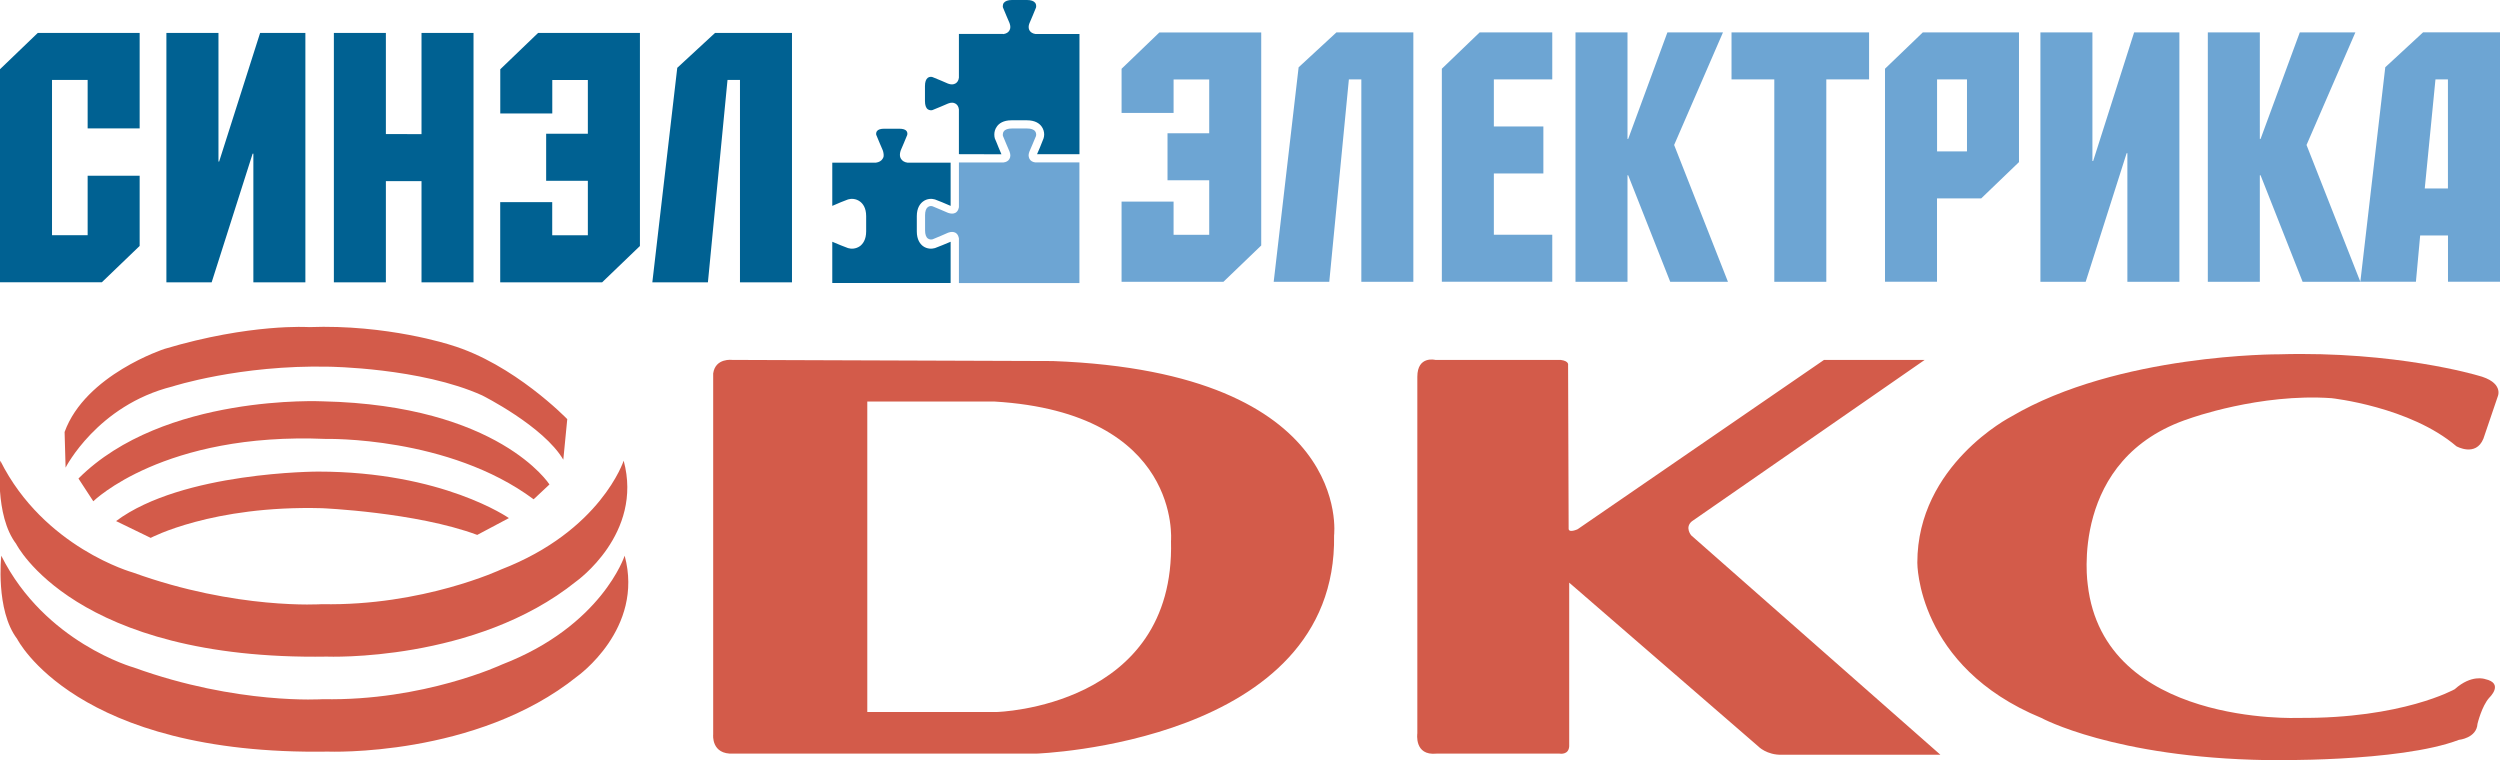
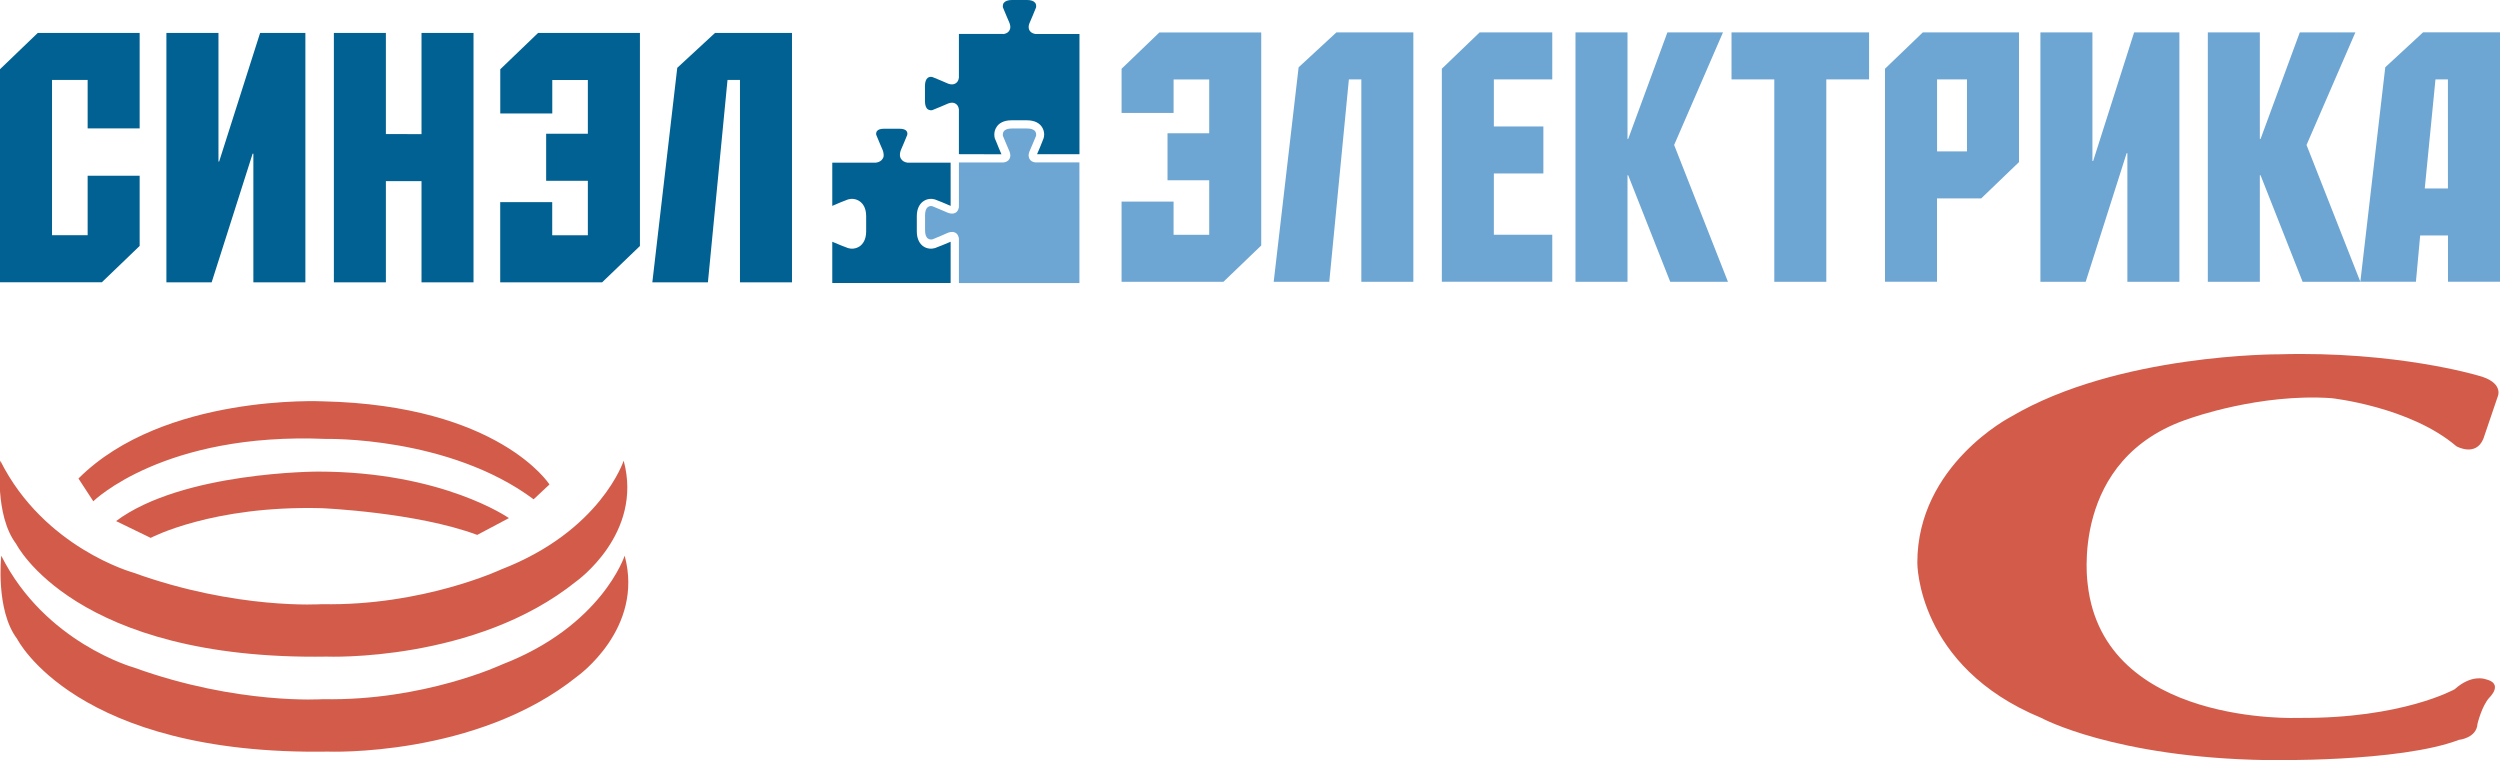
<svg xmlns="http://www.w3.org/2000/svg" xmlns:ns1="http://sodipodi.sourceforge.net/DTD/sodipodi-0.dtd" xmlns:ns2="http://www.inkscape.org/namespaces/inkscape" version="1.0" width="552" height="167.878" id="svg2" xml:space="preserve" ns1:docname="dkc2-logo.svg" ns2:version="1.1.2 (b8e25be833, 2022-02-05)">
  <ns1:namedview id="namedview103" pagecolor="#ffffff" bordercolor="#666666" borderopacity="1.0" ns2:pageshadow="2" ns2:pageopacity="0.0" ns2:pagecheckerboard="0" showgrid="false" showguides="true" ns2:guide-bbox="true" ns2:zoom="2.4499166" ns2:cx="304.70425" ns2:cy="148.16831" ns2:window-width="3440" ns2:window-height="1377" ns2:window-x="-8" ns2:window-y="-8" ns2:window-maximized="1" ns2:current-layer="svg2" />
  <defs id="defs5">
    <clipPath id="clipPath17">
-       <path d="M 0,842 H 595 V 0.11 H 0 Z" id="path19" />
-     </clipPath>
+       </clipPath>
    <clipPath id="clipPath23">
      <path d="M 0,841.98 H 595.2 V 0 H 0 Z" id="path25" />
    </clipPath>
    <clipPath id="clipPath33">
      <path d="M 0,856.173 H 609.449 V -14.063 H 0 Z" id="path35" />
    </clipPath>
    <clipPath id="clipPath39">
      <path d="M 0,842 H 595 V 0.11 H 0 Z" id="path41" />
    </clipPath>
    <clipPath id="clipPath45">
      <path d="M 0,841.98 H 595.2 V 0 H 0 Z" id="path47" />
    </clipPath>
    <clipPath id="clipPath69">
      <path d="m 409.441,126.252 v -43.63 h 147.796 v 43.63" id="path71" />
    </clipPath>
    <clipPath id="clipPath101">
-       <path d="m 409.441,126.252 v -43.63 h 147.796 v 43.63" id="path103" />
-     </clipPath>
+       </clipPath>
    <clipPath id="clipPath113">
-       <path d="M 0,842 H 595 V 0.11 H 0 Z" id="path115" />
+       <path d="M 0,842 H 595 V 0.11 Z" id="path115" />
    </clipPath>
    <clipPath id="clipPath119">
      <path d="M 0,841.98 H 595.2 V 0 H 0 Z" id="path121" />
    </clipPath>
  </defs>
  <g transform="matrix(0.801,0,0,-0.801,-273.027,124.779)" id="g11" style="fill:#009e4d;fill-opacity:1">
    <g id="g360" transform="matrix(3.682,0,0,-3.682,330.295,360.826)">
      <path d="m 2.964,97.291 c 0,0 -0.445,4.076 1.185,6.225 0,0 4.371,8.74 23.262,8.443 0,0 11.112,0.445 18.668,-5.629 0,0 5.038,-3.557 3.556,-9.039 0,0 -1.704,5.26 -9.187,8.148 0,0 -5.852,2.742 -13.408,2.594 0,0 -6.371,0.445 -14.15,-2.369 10e-4,0 -6.666,-1.853 -9.926,-8.373 z" fill="#d35b4a" id="path33" style="clip-rule:evenodd;fill-rule:evenodd" />
      <path d="m 2.89,90.179 c 0,0 -0.445,4.075 1.185,6.223 0,0 4.371,8.742 23.262,8.445 0,0 11.112,0.445 18.668,-5.629 0,0 5.038,-3.557 3.556,-9.04 0,0 -1.704,5.26 -9.186,8.149 0,0 -5.852,2.742 -13.409,2.594 0,0 -6.371,0.445 -14.149,-2.371 0,0.001 -6.668,-1.851 -9.927,-8.371 z" fill="#d35b4a" id="path35-6" style="clip-rule:evenodd;fill-rule:evenodd" />
      <path d="m 11.557,94.699 2.593,1.259 c 0,0 4.593,-2.444 12.816,-2.223 0,0 7.038,0.295 11.631,2 l 2.371,-1.259 c 0,0 -4.963,-3.481 -14.298,-3.481 0,0 -10.149,0 -15.113,3.704 z" fill="#d35b4a" id="path37" style="clip-rule:evenodd;fill-rule:evenodd" />
      <path d="m 8.743,91.514 1.111,1.703 c 0,0 5.259,-5.186 17.409,-4.667 0,0 9.186,-0.222 15.557,4.519 l 1.185,-1.111 c 0,0 -3.778,-5.926 -16.964,-6.223 0,0 -11.928,-0.593 -18.298,5.779 z" fill="#d35b4a" id="path39" style="clip-rule:evenodd;fill-rule:evenodd" />
-       <path d="m 7.705,88.031 0.074,2.667 c 0,0 2.371,-4.667 8,-6.075 0,0 5.038,-1.629 11.705,-1.481 0,0 6.89,0.074 11.482,2.148 0,0 4.593,2.296 6.075,4.814 l 0.296,-3.036 c 0,0 -4,-4.149 -8.742,-5.556 0,0 -4.741,-1.556 -10.593,-1.334 0,0 -4.371,-0.296 -10.816,1.631 10e-4,0 -5.925,1.925 -7.481,6.222 z m 73.989,-5.312 -24,-0.085 c 0,0 -1.263,-0.168 -1.432,1.01 v 27.032 c 0,0 -0.169,1.518 1.516,1.434 h 22.653 c 0,0 22.569,-0.758 22.315,-16.338 0,-0.001 1.518,-12.211 -21.052,-13.053 z m 8.843,13.473 c 0.336,12.464 -13.053,12.802 -13.053,12.802 H 67.799 V 85.75 h 9.516 c 14.064,0.842 13.222,10.442 13.222,10.442 z m 19.789,-13.558 c 0,0 -1.348,-0.336 -1.348,1.263 v 26.697 c 0,0 -0.252,1.684 1.432,1.516 h 9.223 c 0,0 0.674,0.125 0.715,-0.549 V 99.309 l 14.148,12.252 c 0,0 0.631,0.674 1.811,0.633 h 11.832 L 129.485,95.772 c 0,0 -0.506,-0.589 0.043,-1.052 L 146.96,82.635 h -7.537 L 120.98,95.309 c 0,0 -0.715,0.336 -0.674,-0.084 l -0.041,-12.211 c 0,0 0.084,-0.295 -0.547,-0.379 h -9.392 z" fill="#d35b4a" id="path41-0" style="clip-rule:evenodd;fill-rule:evenodd" />
      <path d="m 189.865,85.372 c 0,0 0.506,-1.074 -1.516,-1.579 0,0 -6.127,-1.832 -14.842,-1.579 0,0 -12.064,-0.063 -20.086,4.674 0,0 -7.01,3.6 -7.01,10.927 0,0 -0.062,7.768 9.283,11.621 0,0 5.432,2.969 16.865,3.158 0,0 9.916,0.189 14.4,-1.516 0,0 1.326,-0.127 1.389,-1.201 0,0 0.316,-1.326 0.885,-1.957 0,0 1.137,-1.074 -0.316,-1.391 0,0 -1.01,-0.379 -2.273,0.758 0,0 -3.916,2.211 -11.686,2.148 0,0 -14.59,0.631 -15.789,-9.98 0,0 -1.453,-9.473 7.643,-12.441 0,0 5.242,-1.895 10.611,-1.516 0,0 5.873,0.632 9.348,3.601 0,0 1.451,0.821 2.02,-0.569 z" fill="#d35b4a" id="path43" style="clip-rule:evenodd;fill-rule:evenodd" />
    </g>
  </g>
  <path class="st0" d="m 266.995,17.537 v 11.884 h -9.207 v 10.383 h 9.207 v 12.034 h -7.869 v -7.318 h -11.484 v 17.701 h 22.492 l 8.344,-8.019 V 7.167 H 255.987 l -8.344,8.019 v 9.757 h 11.484 v -7.393 h 7.869 z m 33.588,0 v 44.684 h 11.484 V 7.155 h -16.988 l -8.344,7.706 -5.504,47.361 h 12.272 l 4.328,-44.684 z M 342.753,7.155 h -16.05 l -8.344,8.019 v 47.036 h 24.381 V 51.826 H 329.843 V 38.303 h 10.933 V 27.92 H 329.843 V 17.537 h 12.897 V 7.155 Z m 16.6,0 h -11.484 v 55.067 h 11.484 V 38.704 h 0.151 l 9.282,23.518 h 12.747 L 369.649,32.011 380.432,7.155 h -12.272 l -8.657,23.518 h -0.151 z m 53.328,0 h -30.361 v 10.383 h 9.445 v 44.684 h 11.483 V 17.537 h 9.445 V 7.155 Z m 33.112,0 h -21.241 l -8.344,8.019 v 47.036 h 11.483 V 43.808 h 9.758 l 8.344,-8.019 z m -11.483,10.383 v 15.887 h -6.605 V 17.537 Z M 450.522,7.155 v 55.067 h 9.995 l 9.044,-28.397 h 0.164 v 28.397 h 11.484 V 7.155 h -9.995 l -9.044,28.397 h -0.164 V 7.155 Z m 48.45,0 H 487.488 v 55.067 h 11.484 V 38.704 h 0.164 l 9.282,23.518 h 12.747 L 509.281,32.011 520.064,7.155 h -12.272 l -8.656,23.518 h -0.164 z m 41.532,34.451 h -5.117 l 2.364,-24.068 h 2.752 z m 0,10.383 h -6.13 l -0.938,10.22 h -12.272 l 5.504,-47.361 8.344,-7.706 H 552 v 55.067 H 540.516 V 51.989 Z" style="clip-rule:evenodd;fill:#6da5d3;fill-rule:evenodd;stroke-width:0.109" id="path206" />
  <path class="st0" d="m 221.483,35.865 h 0.111 c 0.6,-0.075 1.026,-0.325 1.276,-0.751 0.138,-0.225 0.213,-0.475 0.213,-0.776 0,-0.275 -0.062,-0.563 -0.174,-0.863 l -0.675,-1.576 c -0.033,-0.026 -0.776,-1.864 -0.776,-1.864 -0.036,-0.1 -0.036,-0.188 -0.036,-0.313 0,-0.225 0.062,-0.5 0.213,-0.713 0.311,-0.425 0.926,-0.638 1.789,-0.638 h 3.365 c 0.863,0 1.476,0.213 1.789,0.638 0.138,0.188 0.213,0.438 0.213,0.688 l -0.036,0.325 -0.776,1.851 -0.675,1.576 c 0,0.026 -0.187,0.438 -0.187,0.888 0.033,0.438 0.213,0.776 0.213,0.776 0.249,0.425 0.675,0.675 1.276,0.751 h 0.111 9.62 V 62.497 H 211.73 v -9.832 l -0.033,-0.175 c -0.138,-0.65 -0.475,-0.963 -0.75,-1.113 -0.438,-0.225 -0.976,-0.225 -1.601,0 l -1.576,0.688 -1.864,0.776 c -0.275,0.075 -0.713,0.063 -1.038,-0.188 -0.4,-0.288 -0.613,-0.926 -0.613,-1.776 V 47.511 c 0,-0.863 0.213,-1.476 0.613,-1.789 0.324,-0.25 0.776,-0.275 1.038,-0.175 l 1.851,0.776 1.577,0.675 c 0.638,0.225 1.176,0.225 1.614,0 0.275,-0.15 0.613,-0.463 0.75,-1.101 0,-0.026 0.033,-0.188 0.033,-0.188 v -9.833 h 9.758 z" style="clip-rule:evenodd;fill:#6da5d3;fill-rule:evenodd;stroke-width:0.109" id="path208" />
  <path class="st1" d="m 221.483,7.518 h 0.111 c 0.6,-0.1 1.026,-0.35 1.276,-0.776 0.138,-0.213 0.213,-0.475 0.213,-0.776 0,-0.25 -0.062,-0.538 -0.174,-0.863 l -0.675,-1.576 -0.776,-1.864 c -0.036,-0.075 -0.036,-0.187 -0.036,-0.313 0,-0.225 0.062,-0.5 0.213,-0.713 C 221.947,0.238 222.561,0 223.424,0 h 3.365 c 0.863,0 1.476,0.225 1.789,0.638 0.187,0.275 0.213,0.563 0.213,0.713 l -0.036,0.313 -0.751,1.826 -0.688,1.614 c 0,0 -0.187,0.4 -0.187,0.863 0,0.475 0.213,0.788 0.213,0.788 0.249,0.4 0.675,0.65 1.276,0.751 h 0.111 9.62 v 26.545 h -9.37 c 0.075,-0.188 0.613,-1.426 0.613,-1.426 0.033,-0.063 0.825,-2.064 0.825,-2.064 0.075,-0.25 0.138,-0.538 0.138,-0.851 0,-0.575 -0.151,-1.213 -0.575,-1.789 -0.463,-0.638 -1.388,-1.364 -3.252,-1.364 h -3.378 c -1.851,0 -2.777,0.726 -3.227,1.364 -0.425,0.576 -0.576,1.213 -0.576,1.789 0,0.313 0.039,0.6 0.111,0.851 0.033,0 0.851,2.064 0.851,2.064 0,0 0.563,1.289 0.613,1.439 l -9.395,-0.026 v -9.782 -0.1 c -0.075,-0.6 -0.324,-1.026 -0.751,-1.276 -0.438,-0.275 -1.001,-0.275 -1.638,-0.026 l -1.577,0.676 c -0.036,0 -1.889,0.776 -1.889,0.776 -0.249,0.075 -0.688,0.063 -1.026,-0.188 -0.4,-0.288 -0.613,-0.926 -0.613,-1.789 V 18.974 c 0,-0.863 0.213,-1.476 0.613,-1.789 0.324,-0.25 0.776,-0.25 1.026,-0.175 l 1.889,0.776 1.564,0.675 c 0.65,0.25 1.213,0.225 1.651,-0.037 0.425,-0.25 0.676,-0.676 0.751,-1.276 v -0.112 -9.545 h 9.758 z" style="clip-rule:evenodd;fill:#006192;fill-rule:evenodd;stroke-width:0.109" id="path210" />
  <path class="st1" d="m 193.449,29.522 c 0,-0.112 0.036,-0.363 0.187,-0.575 0.249,-0.35 0.813,-0.525 1.576,-0.525 h 3.365 c 0.788,0 1.351,0.175 1.601,0.525 0.111,0.15 0.174,0.363 0.174,0.575 l -0.036,0.275 -0.751,1.814 -0.675,1.576 c 0,0.026 -0.187,0.5 -0.187,0.963 -0.033,0.475 0.213,0.888 0.226,0.901 0.288,0.475 0.776,0.776 1.439,0.863 h 0.138 9.394 v 9.545 c -0.901,-0.4 -2.927,-1.251 -3.465,-1.426 -0.688,-0.213 -1.751,-0.213 -2.639,0.463 -0.613,0.463 -1.364,1.389 -1.364,3.227 v 3.365 c 0,1.851 0.751,2.79 1.364,3.253 0.888,0.65 1.939,0.65 2.639,0.438 0.538,-0.175 2.565,-1.026 3.465,-1.401 v 9.107 H 183.767 V 53.378 c 0.901,0.388 2.927,1.226 3.478,1.401 0.675,0.213 1.726,0.213 2.64,-0.438 0.613,-0.463 1.364,-1.401 1.364,-3.253 v -3.365 c 0,-1.851 -0.751,-2.777 -1.364,-3.227 -0.901,-0.675 -1.964,-0.675 -2.64,-0.463 -0.563,0.175 -2.577,1.026 -3.478,1.426 V 35.915 h 9.532 0.111 c 0.688,-0.1 1.189,-0.388 1.476,-0.863 0.151,-0.275 0.249,-0.363 0.226,-0.901 -0.033,-0.525 -0.187,-0.938 -0.187,-0.938 l -0.676,-1.576 -0.775,-1.864 c 0,0 -0.033,-0.25 -0.033,-0.25 z" style="clip-rule:evenodd;fill:#006192;fill-rule:evenodd;stroke-width:0.109" id="path212" />
  <path class="st1" d="M 30.848,7.267 H 8.344 L 6.49009e-6,15.285 V 62.321 H 22.492 l 8.344,-8.019 V 38.803 H 19.352 V 51.938 H 11.484 V 17.65 H 19.352 V 28.345 H 30.836 V 7.267 Z m 5.892,0 V 62.334 h 9.995 l 9.044,-28.397 h 0.164 V 62.334 H 67.428 V 7.267 h -9.995 l -9.044,28.397 h -0.151 V 7.267 Z m 67.814,0 h -11.484 v 22.342 H 85.202 V 7.267 H 73.719 V 62.334 H 85.202 V 39.992 h 7.868 v 22.342 h 11.484 z m 25.244,10.383 v 11.884 h -9.207 v 10.383 h 9.207 V 51.951 H 121.93 V 44.633 H 110.447 V 62.334 h 22.505 l 8.344,-8.019 V 7.279 h -22.492 l -8.344,8.019 v 9.758 h 11.484 v -7.393 h 7.856 z m 33.588,0 V 62.334 h 11.484 V 7.267 H 157.883 l -8.344,7.706 -5.504,47.361 h 12.272 L 160.635,17.65 Z" style="clip-rule:evenodd;fill:#006192;fill-rule:evenodd;stroke-width:0.109" id="path214" />
</svg>